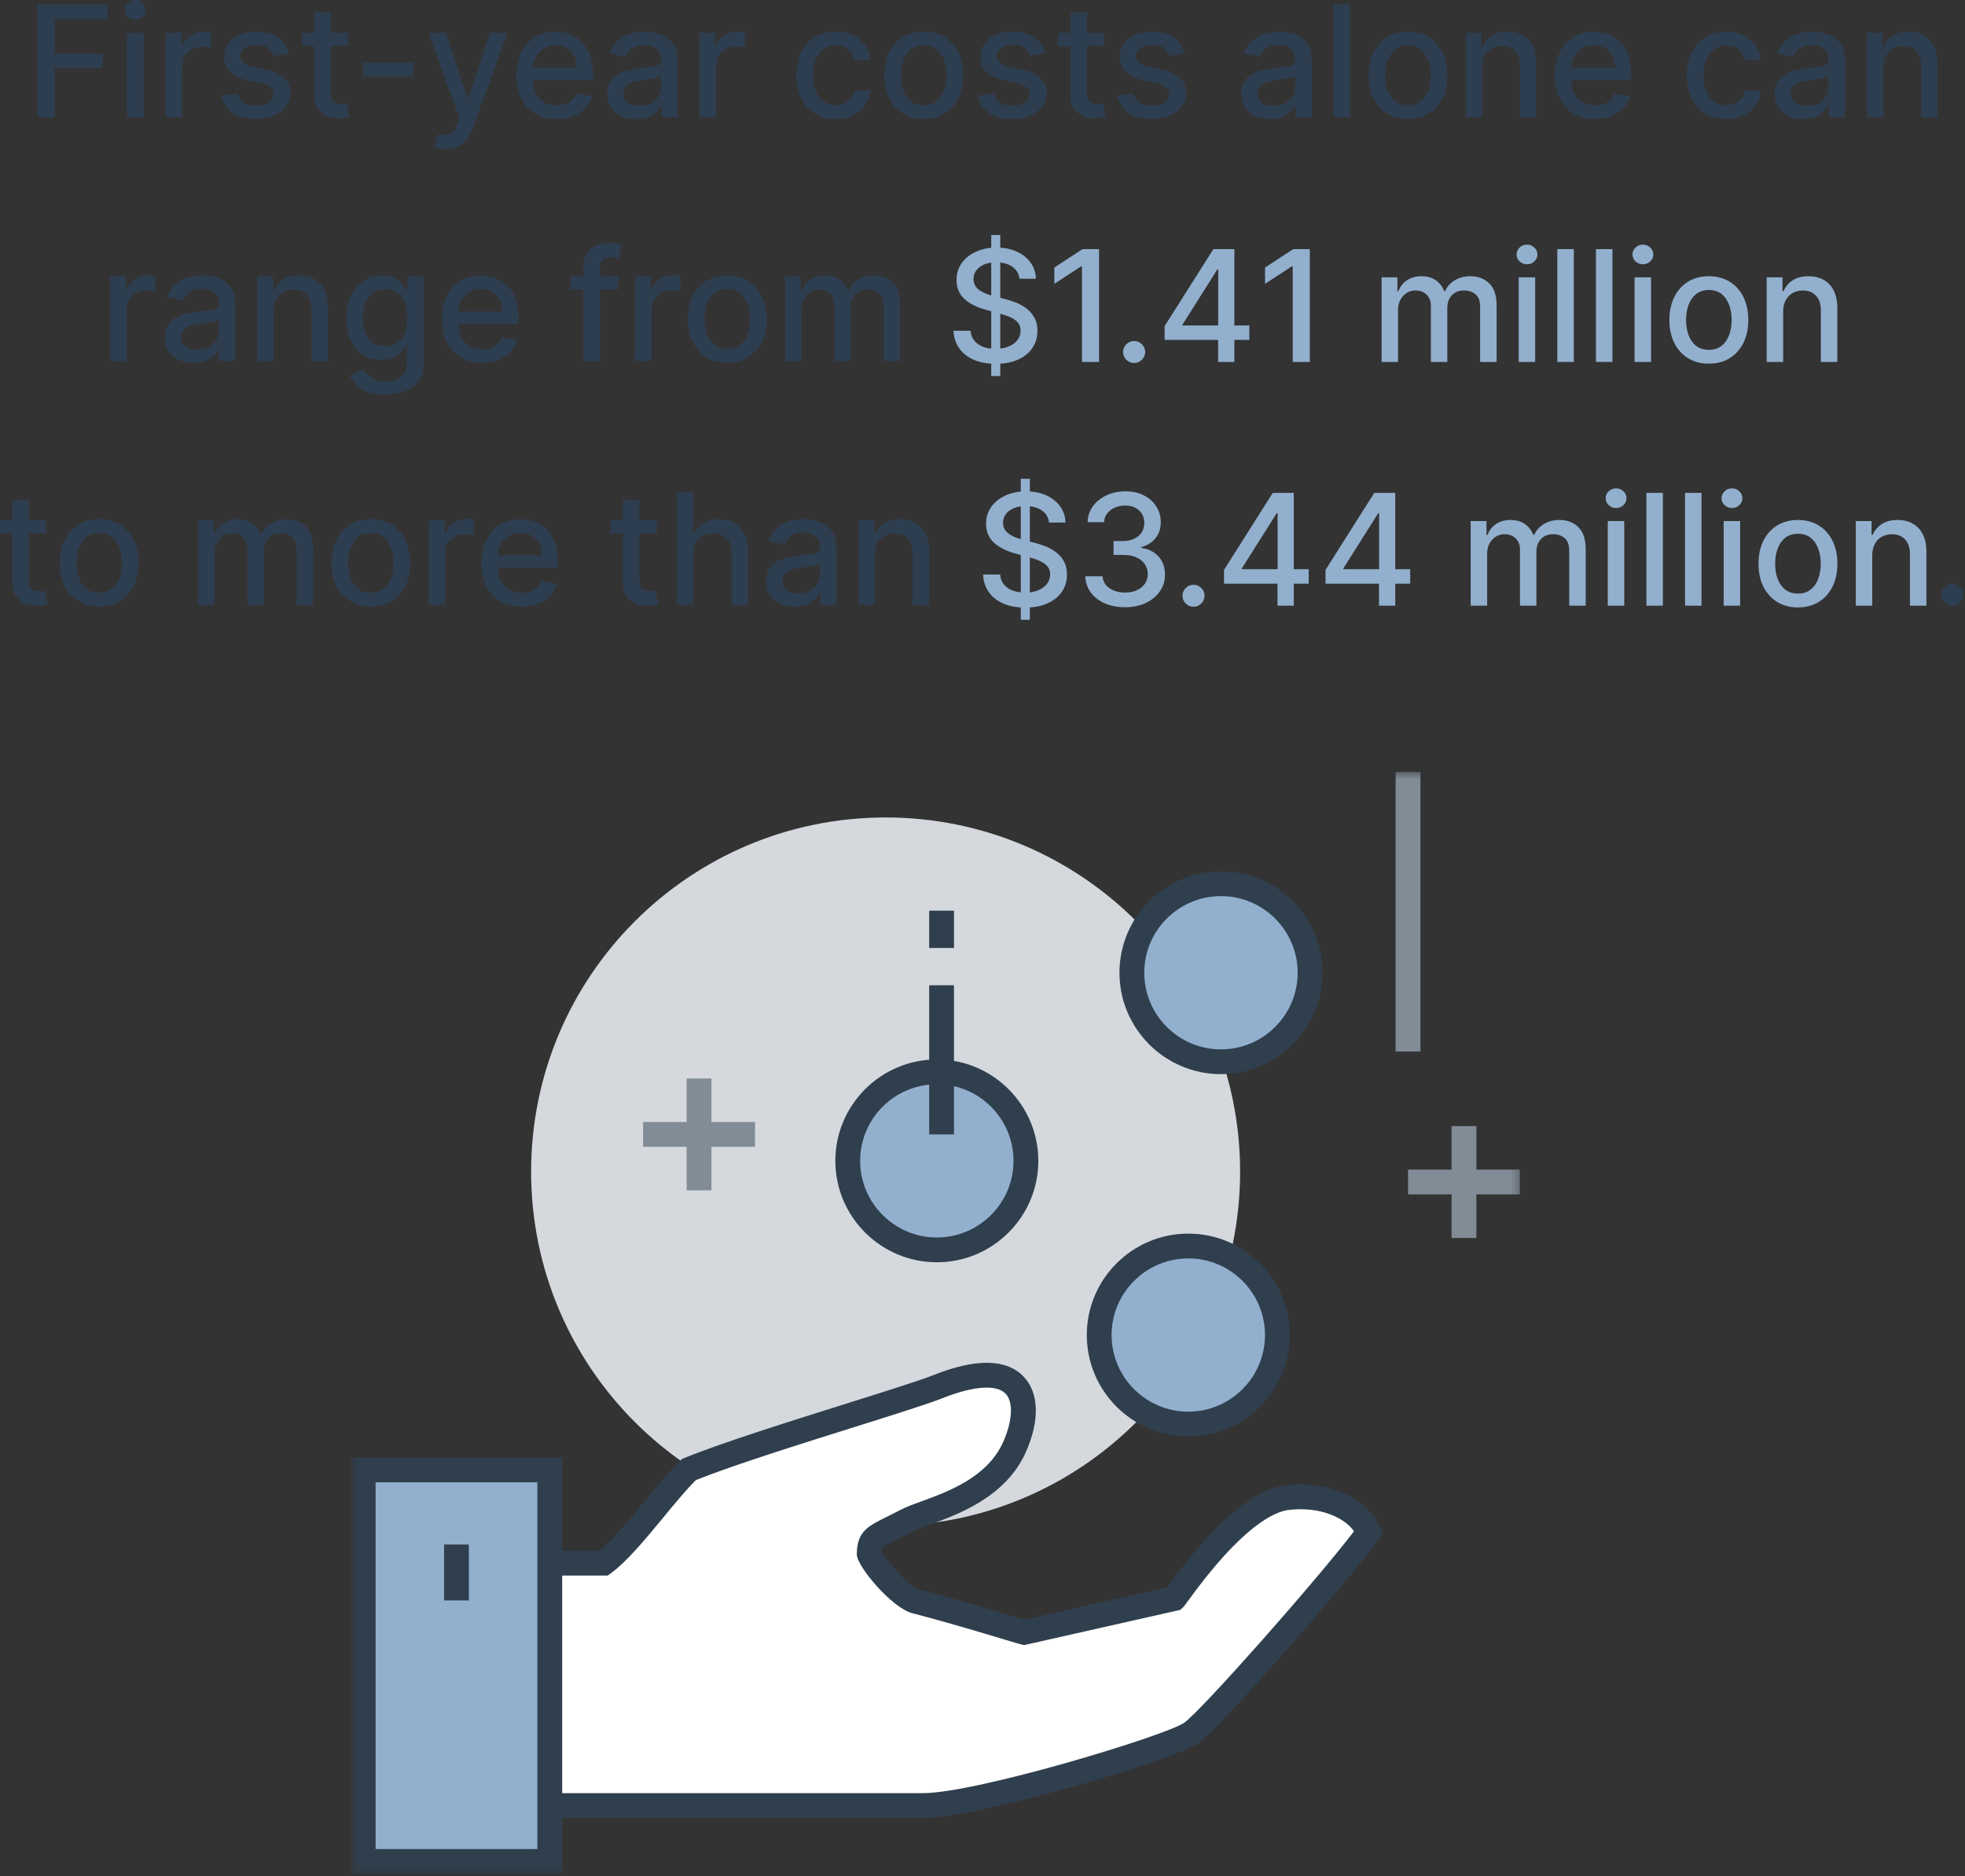
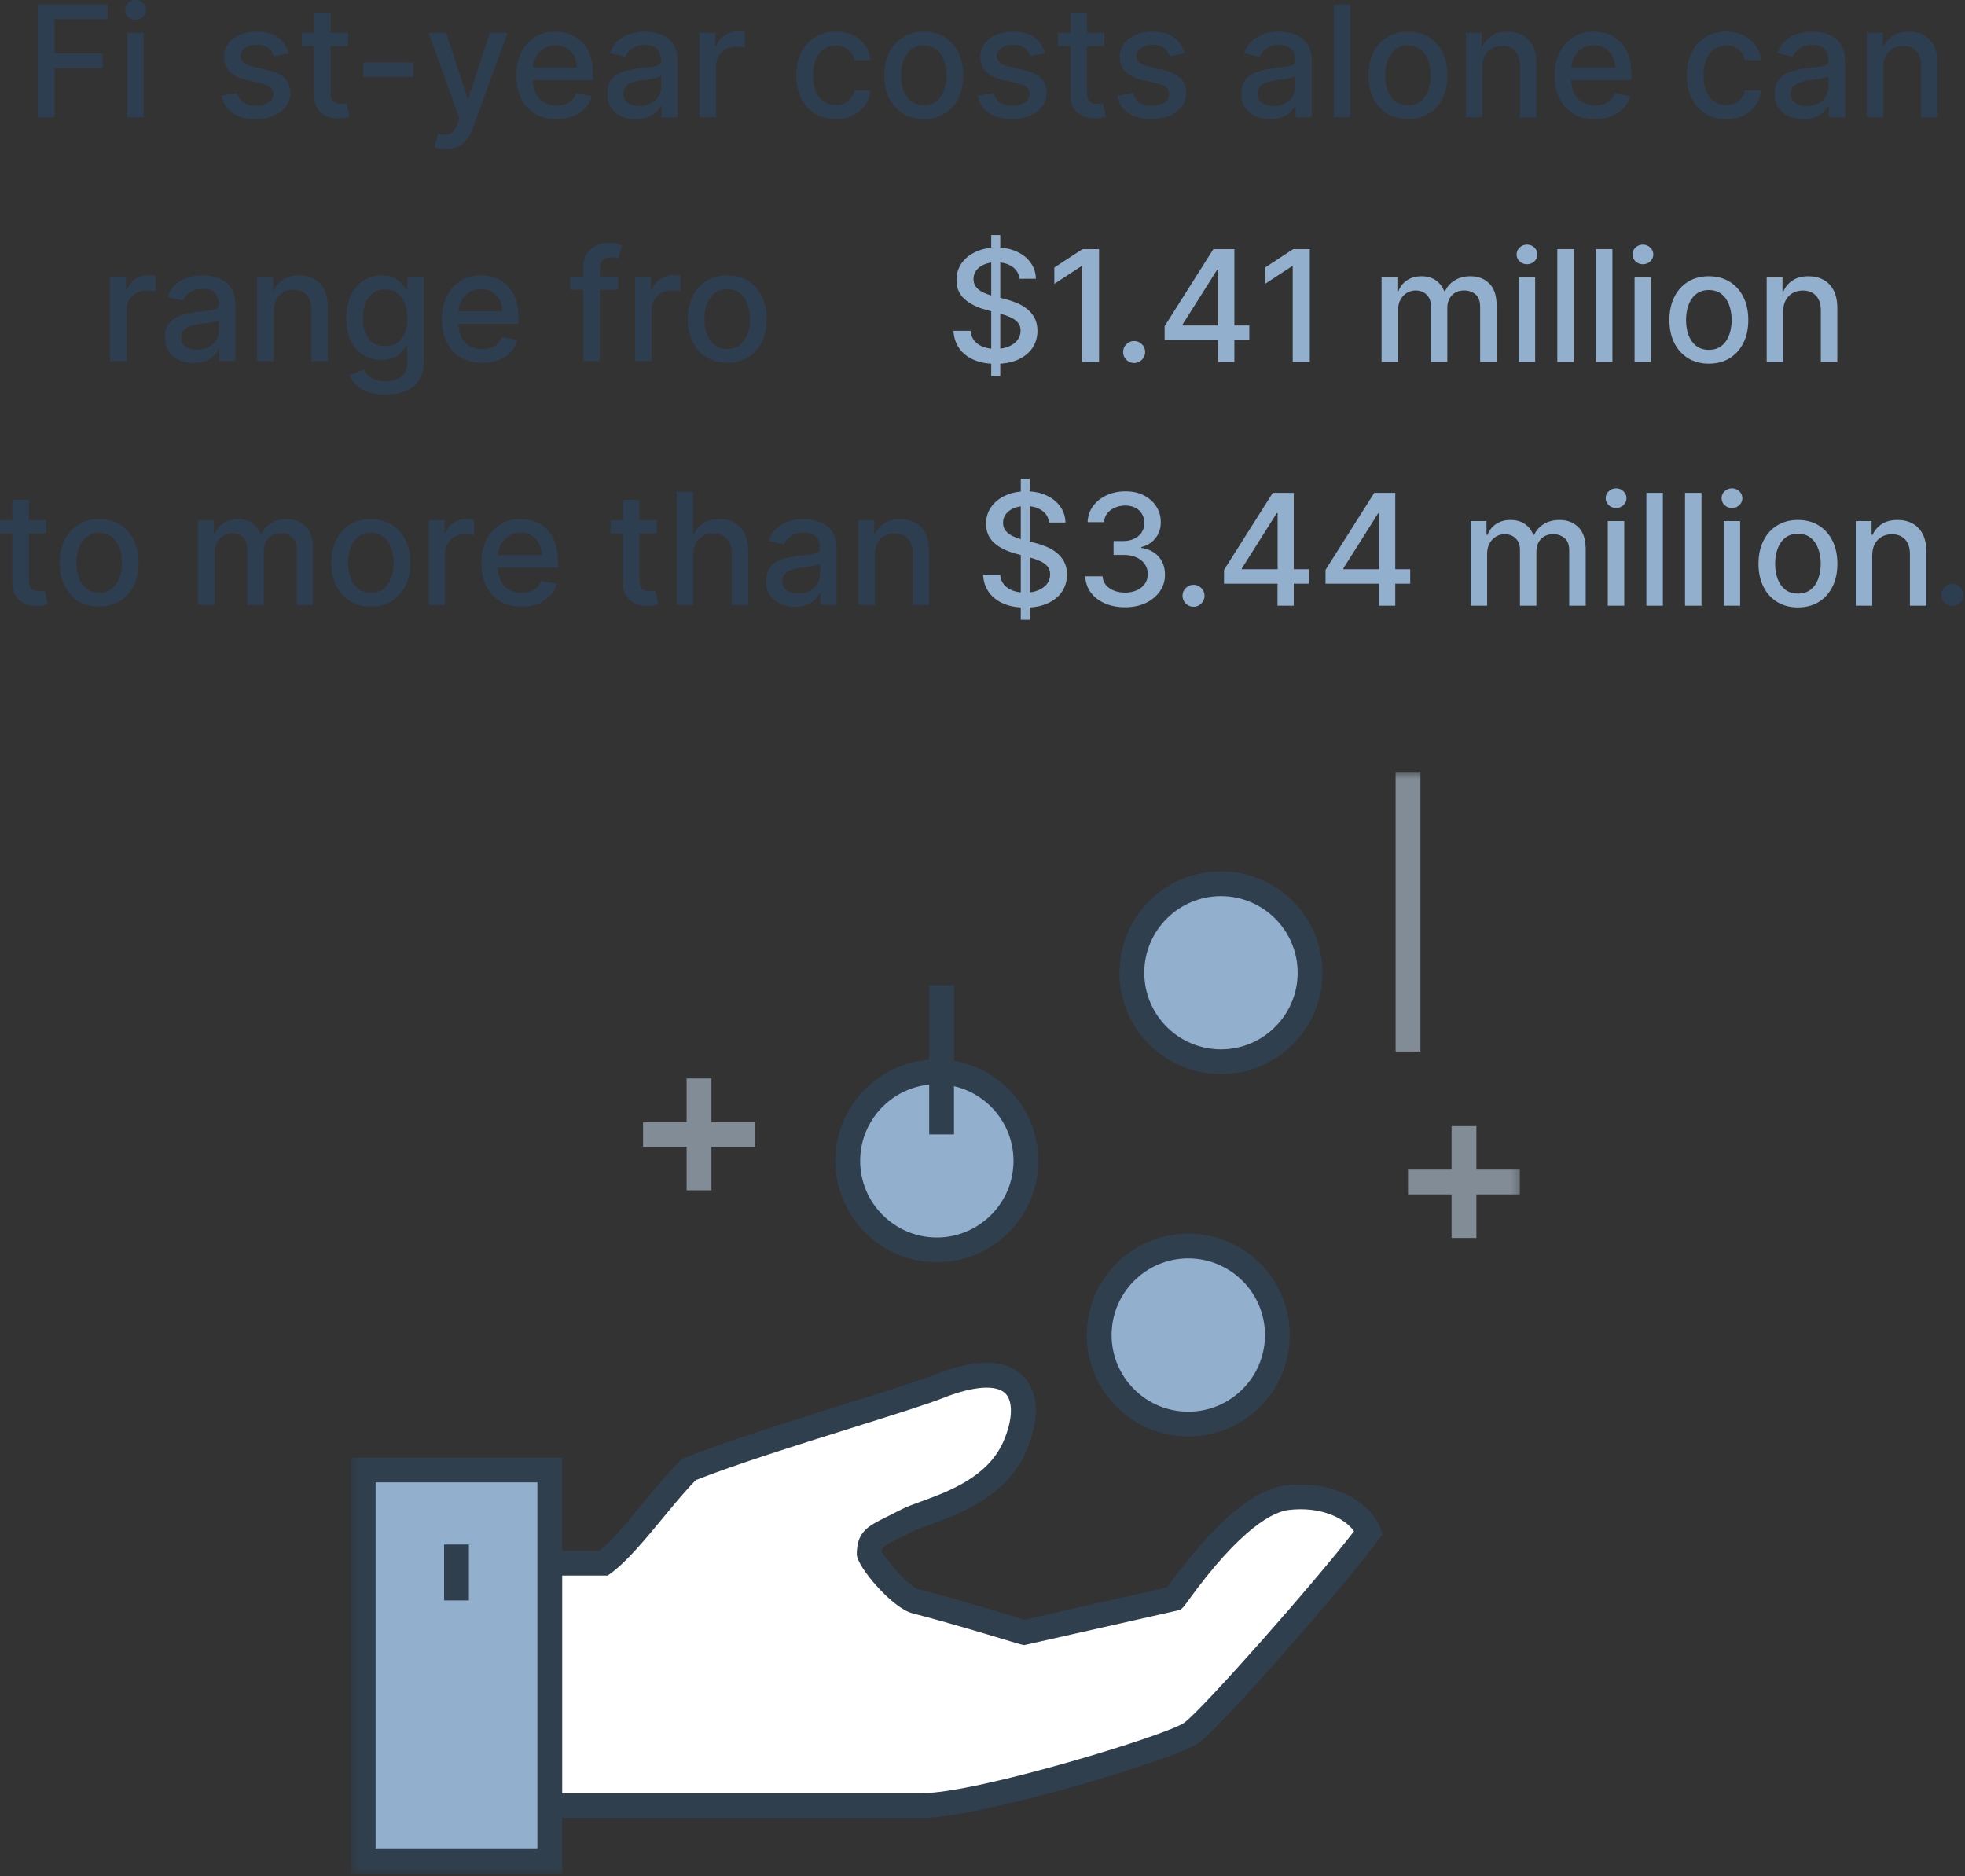
<svg xmlns="http://www.w3.org/2000/svg" width="266" height="254" viewBox="0 0 266 254" fill="none">
  <rect x="0" y="0" width="266" height="254" fill="#333333" stroke="none" />
  <g clip-path="url(#clip0_2407_2)">
    <mask id="mask0_2407_2" style="mask-type:luminance" maskUnits="userSpaceOnUse" x="47" y="104" width="159" height="150">
      <path d="M205.756 104.498H47.486V253.687H205.756V104.498Z" fill="white" />
    </mask>
    <g mask="url(#mask0_2407_2)">
-       <path fill-rule="evenodd" clip-rule="evenodd" d="M167.872 158.625C167.872 185.109 146.386 206.579 119.885 206.579C93.383 206.579 71.897 185.109 71.897 158.625C71.897 132.141 93.383 110.67 119.885 110.67C146.386 110.67 167.872 132.141 167.872 158.625Z" fill="#D5D9DD" />
      <path fill-rule="evenodd" clip-rule="evenodd" d="M92.948 161.148H96.308V146.005H92.948V161.148Z" fill="#818C97" />
      <path fill-rule="evenodd" clip-rule="evenodd" d="M87.052 155.256H102.204V151.899H87.052V155.256Z" fill="#818C97" />
      <path fill-rule="evenodd" clip-rule="evenodd" d="M196.499 167.595H199.858V152.453H196.499V167.595Z" fill="#818C97" />
      <path fill-rule="evenodd" clip-rule="evenodd" d="M190.604 161.7H205.756V158.344H190.604V161.7Z" fill="#818C97" />
      <path fill-rule="evenodd" clip-rule="evenodd" d="M71.897 244.437H124.936C132.198 244.437 158.408 236.626 161.28 234.593C164.041 232.64 181.081 213.203 185.286 207.442C184.154 204.696 180.029 202.086 174.272 202.752C167.605 203.524 159.244 216.159 158.974 216.407L138.63 220.997C137.985 220.856 130.767 218.552 123.913 216.775C121.531 216.159 117.665 210.864 117.665 210.452C117.665 207.957 118.562 208.046 122.801 205.839C125.592 204.385 134.314 202.818 137.369 195.824C140.163 189.428 138.361 183.205 126.959 187.73C122.242 189.606 102.011 195.398 93.274 198.939C89.885 202.19 85.17 209.103 81.714 211.626H71.897V244.437Z" fill="white" />
      <path fill-rule="evenodd" clip-rule="evenodd" d="M73.577 242.759H124.935C132.182 242.759 157.855 234.961 160.309 233.223C162.647 231.569 178.111 214.085 183.294 207.301C181.956 205.44 178.692 203.923 174.465 204.419C172.522 204.644 168.15 206.566 160.702 216.894C160.339 217.398 160.263 217.502 160.105 217.644L159.778 217.947L138.633 222.718L138.269 222.637C138.066 222.592 137.253 222.35 136.022 221.978C133.316 221.162 128.283 219.642 123.493 218.398C120.725 217.686 115.985 212.029 115.985 210.453C115.985 207.351 117.455 206.626 120.124 205.31C120.664 205.04 121.294 204.731 122.026 204.35C122.722 203.988 123.651 203.649 124.727 203.26C128.308 201.956 133.719 199.989 135.83 195.153C137.07 192.314 137.186 189.773 136.124 188.675C134.89 187.403 131.774 187.624 127.579 189.291C125.577 190.085 120.957 191.535 115.606 193.215C108.344 195.497 99.338 198.324 94.209 200.371C92.913 201.658 91.403 203.488 89.811 205.418C87.39 208.353 84.885 211.389 82.706 212.982L82.263 213.304H73.577V242.759ZM124.935 246.116H70.218V209.948H81.141C82.915 208.503 85.098 205.853 87.217 203.283C88.969 201.16 90.622 199.156 92.111 197.728L92.345 197.505L92.644 197.384C97.838 195.277 107.133 192.359 114.6 190.013C119.885 188.354 124.452 186.919 126.339 186.171C132.107 183.882 136.211 183.939 138.539 186.342C140.642 188.516 140.778 192.218 138.909 196.498C136.22 202.65 129.744 205.005 125.876 206.413C124.91 206.764 124.079 207.066 123.577 207.328C122.821 207.721 122.171 208.041 121.612 208.318C119.657 209.283 119.386 209.416 119.351 210.085C120.107 211.317 123.019 214.811 124.334 215.149C129.189 216.409 134.267 217.942 136.992 218.766C137.74 218.99 138.316 219.165 138.669 219.269L157.994 214.907C164.24 206.249 169.653 201.598 174.079 201.086C180.614 200.331 185.436 203.39 186.838 206.803L187.196 207.672L186.641 208.43C182.679 213.86 165.423 233.718 162.25 235.963C158.96 238.293 132.451 246.116 124.935 246.116Z" fill="#303F4E" />
      <path fill-rule="evenodd" clip-rule="evenodd" d="M138.877 157.158C138.877 150.502 133.479 145.109 126.82 145.109C120.158 145.109 114.76 150.502 114.76 157.158C114.76 163.816 120.158 169.21 126.82 169.21C133.479 169.21 138.877 163.816 138.877 157.158Z" fill="#92B0CE" />
      <path fill-rule="evenodd" clip-rule="evenodd" d="M126.82 146.788C121.096 146.788 116.439 151.44 116.439 157.158C116.439 162.878 121.096 167.532 126.82 167.532C132.542 167.532 137.197 162.878 137.197 157.158C137.197 151.44 132.542 146.788 126.82 146.788ZM126.82 170.889C119.244 170.889 113.08 164.729 113.08 157.158C113.08 149.589 119.244 143.431 126.82 143.431C134.394 143.431 140.556 149.589 140.556 157.158C140.556 164.729 134.394 170.889 126.82 170.889Z" fill="#303F4E" />
      <path fill-rule="evenodd" clip-rule="evenodd" d="M177.34 131.692C177.34 125.036 171.941 119.64 165.28 119.64C158.621 119.64 153.221 125.036 153.221 131.692C153.221 138.348 158.621 143.744 165.28 143.744C171.941 143.744 177.34 138.348 177.34 131.692Z" fill="#92B0CE" />
      <path fill-rule="evenodd" clip-rule="evenodd" d="M165.281 121.319C159.557 121.319 154.9 125.971 154.9 131.693C154.9 137.412 159.557 142.065 165.281 142.065C171.005 142.065 175.662 137.412 175.662 131.693C175.662 125.971 171.005 121.319 165.281 121.319ZM165.281 145.421C157.705 145.421 151.541 139.262 151.541 131.693C151.541 124.122 157.705 117.962 165.281 117.962C172.857 117.962 179.021 124.122 179.021 131.693C179.021 139.262 172.857 145.421 165.281 145.421Z" fill="#303F4E" />
      <path fill-rule="evenodd" clip-rule="evenodd" d="M172.918 180.739C172.918 174.083 167.518 168.687 160.857 168.687C154.198 168.687 148.799 174.083 148.799 180.739C148.799 187.395 154.198 192.791 160.857 192.791C167.518 192.791 172.918 187.395 172.918 180.739Z" fill="#92B0CE" />
      <path fill-rule="evenodd" clip-rule="evenodd" d="M160.857 170.366C155.134 170.366 150.476 175.018 150.476 180.739C150.476 186.459 155.134 191.113 160.857 191.113C166.581 191.113 171.238 186.459 171.238 180.739C171.238 175.018 166.581 170.366 160.857 170.366ZM160.857 194.47C153.281 194.47 147.118 188.31 147.118 180.739C147.118 173.168 153.281 167.009 160.857 167.009C168.434 167.009 174.597 173.168 174.597 180.739C174.597 188.31 168.434 194.47 160.857 194.47Z" fill="#303F4E" />
      <path fill-rule="evenodd" clip-rule="evenodd" d="M49.166 252.009H74.422V199.008H49.166V252.009Z" fill="#92B0CE" />
-       <path fill-rule="evenodd" clip-rule="evenodd" d="M125.782 128.337H129.141V123.289H125.782V128.337ZM125.782 153.577H129.141V133.387H125.782V153.577ZM60.114 216.674H63.473V209.101H60.114V216.674ZM50.845 250.331H72.743V200.685H50.845V250.331ZM47.486 253.688H76.102V197.328H47.486V253.688Z" fill="#303F4E" />
+       <path fill-rule="evenodd" clip-rule="evenodd" d="M125.782 128.337V123.289H125.782V128.337ZM125.782 153.577H129.141V133.387H125.782V153.577ZM60.114 216.674H63.473V209.101H60.114V216.674ZM50.845 250.331H72.743V200.685H50.845V250.331ZM47.486 253.688H76.102V197.328H47.486V253.688Z" fill="#303F4E" />
      <path fill-rule="evenodd" clip-rule="evenodd" d="M188.923 142.356H192.282V104.498H188.923V142.356Z" fill="#818C97" />
    </g>
    <path d="M254.956 9.083V15.884H252.726V4.43H254.866V6.294H255.008C255.272 5.688 255.684 5.2 256.246 4.832C256.813 4.465 257.526 4.281 258.386 4.281C259.167 4.281 259.851 4.445 260.437 4.773C261.024 5.096 261.479 5.578 261.802 6.22C262.125 6.861 262.287 7.654 262.287 8.598V15.884H260.057V8.867C260.057 8.037 259.841 7.388 259.408 6.921C258.976 6.448 258.381 6.212 257.626 6.212C257.109 6.212 256.649 6.324 256.246 6.548C255.848 6.771 255.533 7.1 255.299 7.532C255.07 7.96 254.956 8.477 254.956 9.083Z" fill="#2E3E51" />
    <path d="M244.104 16.138C243.378 16.138 242.722 16.004 242.135 15.735C241.548 15.462 241.083 15.066 240.74 14.55C240.402 14.032 240.233 13.399 240.233 12.648C240.233 12.002 240.358 11.47 240.606 11.052C240.855 10.634 241.19 10.304 241.613 10.06C242.035 9.817 242.508 9.633 243.03 9.508C243.552 9.384 244.084 9.29 244.626 9.225C245.312 9.145 245.869 9.081 246.296 9.031C246.724 8.976 247.034 8.889 247.228 8.77C247.422 8.651 247.519 8.457 247.519 8.188V8.136C247.519 7.485 247.335 6.98 246.967 6.622C246.604 6.264 246.062 6.085 245.342 6.085C244.591 6.085 243.999 6.252 243.567 6.585C243.139 6.913 242.843 7.279 242.679 7.681L240.584 7.204C240.832 6.508 241.195 5.946 241.673 5.519C242.155 5.086 242.709 4.773 243.335 4.579C243.962 4.38 244.621 4.281 245.312 4.281C245.769 4.281 246.254 4.335 246.766 4.445C247.283 4.549 247.765 4.743 248.213 5.026C248.665 5.31 249.035 5.715 249.324 6.242C249.612 6.764 249.756 7.443 249.756 8.278V15.884H247.579V14.318H247.489C247.345 14.607 247.129 14.89 246.84 15.168C246.552 15.447 246.182 15.678 245.729 15.862C245.277 16.046 244.735 16.138 244.104 16.138ZM244.588 14.348C245.205 14.348 245.732 14.226 246.169 13.983C246.612 13.739 246.947 13.421 247.176 13.028C247.41 12.63 247.527 12.205 247.527 11.753V10.276C247.447 10.356 247.293 10.431 247.064 10.5C246.84 10.565 246.584 10.622 246.296 10.672C246.008 10.716 245.727 10.759 245.453 10.798C245.18 10.833 244.951 10.863 244.767 10.888C244.335 10.943 243.94 11.034 243.582 11.164C243.229 11.293 242.945 11.479 242.731 11.723C242.523 11.962 242.418 12.28 242.418 12.678C242.418 13.229 242.622 13.647 243.03 13.931C243.437 14.209 243.957 14.348 244.588 14.348Z" fill="#2E3E51" />
    <path d="M233.68 16.116C232.571 16.116 231.617 15.864 230.816 15.362C230.021 14.855 229.409 14.157 228.982 13.267C228.554 12.377 228.341 11.358 228.341 10.209C228.341 9.046 228.559 8.019 228.997 7.129C229.434 6.234 230.051 5.536 230.846 5.034C231.642 4.532 232.579 4.281 233.658 4.281C234.528 4.281 235.303 4.442 235.984 4.765C236.665 5.084 237.215 5.531 237.632 6.108C238.055 6.684 238.306 7.358 238.386 8.129H236.216C236.096 7.592 235.823 7.129 235.395 6.742C234.973 6.354 234.406 6.16 233.695 6.16C233.074 6.16 232.529 6.324 232.062 6.652C231.599 6.975 231.239 7.438 230.98 8.039C230.722 8.636 230.593 9.342 230.593 10.157C230.593 10.992 230.719 11.713 230.973 12.32C231.227 12.926 231.585 13.396 232.047 13.729C232.514 14.062 233.064 14.229 233.695 14.229C234.118 14.229 234.5 14.152 234.843 13.998C235.191 13.838 235.482 13.612 235.716 13.319C235.955 13.026 236.121 12.673 236.216 12.26H238.386C238.306 13.001 238.065 13.662 237.662 14.244C237.26 14.825 236.72 15.283 236.044 15.616C235.373 15.949 234.585 16.116 233.68 16.116Z" fill="#2E3E51" />
    <path d="M215.909 16.116C214.781 16.116 213.809 15.874 212.993 15.392C212.183 14.905 211.556 14.221 211.114 13.341C210.676 12.456 210.458 11.42 210.458 10.232C210.458 9.058 210.676 8.024 211.114 7.129C211.556 6.234 212.173 5.536 212.963 5.034C213.759 4.532 214.689 4.281 215.752 4.281C216.399 4.281 217.025 4.388 217.632 4.601C218.238 4.815 218.783 5.151 219.265 5.608C219.747 6.065 220.127 6.66 220.406 7.39C220.684 8.116 220.824 8.999 220.824 10.038V10.828H211.718V9.158H218.639C218.639 8.571 218.519 8.052 218.281 7.599C218.042 7.142 217.706 6.781 217.274 6.518C216.846 6.254 216.344 6.123 215.767 6.123C215.141 6.123 214.594 6.277 214.127 6.585C213.664 6.888 213.306 7.286 213.053 7.778C212.804 8.265 212.68 8.795 212.68 9.367V10.672C212.68 11.437 212.814 12.088 213.083 12.626C213.356 13.162 213.737 13.572 214.224 13.856C214.711 14.134 215.28 14.274 215.931 14.274C216.354 14.274 216.739 14.214 217.087 14.095C217.435 13.97 217.736 13.786 217.99 13.543C218.243 13.299 218.437 12.998 218.571 12.64L220.682 13.021C220.513 13.642 220.21 14.187 219.772 14.654C219.339 15.116 218.795 15.477 218.139 15.735C217.488 15.989 216.744 16.116 215.909 16.116Z" fill="#2E3E51" />
    <path d="M200.651 9.083V15.884H198.422V4.43H200.562V6.294H200.703C200.967 5.688 201.38 5.2 201.941 4.832C202.508 4.465 203.222 4.281 204.082 4.281C204.862 4.281 205.546 4.445 206.132 4.773C206.719 5.096 207.174 5.578 207.497 6.22C207.82 6.861 207.982 7.654 207.982 8.598V15.884H205.752V8.867C205.752 8.037 205.536 7.388 205.103 6.921C204.671 6.448 204.077 6.212 203.321 6.212C202.804 6.212 202.344 6.324 201.941 6.548C201.544 6.771 201.228 7.1 200.994 7.532C200.766 7.96 200.651 8.477 200.651 9.083Z" fill="#2E3E51" />
    <path d="M190.593 16.116C189.519 16.116 188.582 15.869 187.782 15.377C186.981 14.885 186.36 14.197 185.917 13.312C185.475 12.427 185.254 11.393 185.254 10.209C185.254 9.021 185.475 7.982 185.917 7.092C186.36 6.202 186.981 5.511 187.782 5.019C188.582 4.527 189.519 4.281 190.593 4.281C191.667 4.281 192.604 4.527 193.405 5.019C194.205 5.511 194.826 6.202 195.269 7.092C195.711 7.982 195.933 9.021 195.933 10.209C195.933 11.393 195.711 12.427 195.269 13.312C194.826 14.197 194.205 14.885 193.405 15.377C192.604 15.869 191.667 16.116 190.593 16.116ZM190.601 14.244C191.297 14.244 191.873 14.06 192.331 13.692C192.788 13.324 193.126 12.834 193.345 12.223C193.569 11.611 193.68 10.938 193.68 10.202C193.68 9.471 193.569 8.8 193.345 8.188C193.126 7.572 192.788 7.077 192.331 6.704C191.873 6.331 191.297 6.145 190.601 6.145C189.9 6.145 189.318 6.331 188.856 6.704C188.398 7.077 188.058 7.572 187.834 8.188C187.615 8.8 187.506 9.471 187.506 10.202C187.506 10.938 187.615 11.611 187.834 12.223C188.058 12.834 188.398 13.324 188.856 13.692C189.318 14.06 189.9 14.244 190.601 14.244Z" fill="#2E3E51" />
    <path d="M182.768 0.612V15.884H180.539V0.612H182.768Z" fill="#2E3E51" />
    <path d="M171.916 16.138C171.19 16.138 170.534 16.004 169.947 15.735C169.361 15.462 168.896 15.066 168.553 14.55C168.215 14.032 168.046 13.399 168.046 12.648C168.046 12.002 168.17 11.47 168.419 11.052C168.667 10.634 169.003 10.304 169.425 10.06C169.848 9.817 170.32 9.633 170.842 9.508C171.364 9.384 171.896 9.29 172.438 9.225C173.124 9.145 173.681 9.081 174.109 9.031C174.536 8.976 174.847 8.889 175.041 8.77C175.235 8.651 175.332 8.457 175.332 8.188V8.136C175.332 7.485 175.148 6.98 174.78 6.622C174.417 6.264 173.875 6.085 173.154 6.085C172.403 6.085 171.812 6.252 171.379 6.585C170.952 6.913 170.656 7.279 170.492 7.681L168.396 7.204C168.645 6.508 169.008 5.946 169.485 5.519C169.967 5.086 170.522 4.773 171.148 4.579C171.774 4.38 172.433 4.281 173.124 4.281C173.582 4.281 174.066 4.335 174.578 4.445C175.095 4.549 175.578 4.743 176.025 5.026C176.478 5.31 176.848 5.715 177.136 6.242C177.425 6.764 177.569 7.443 177.569 8.278V15.884H175.391V14.318H175.302C175.158 14.607 174.941 14.89 174.653 15.168C174.365 15.447 173.994 15.678 173.542 15.862C173.089 16.046 172.547 16.138 171.916 16.138ZM172.401 14.348C173.017 14.348 173.544 14.226 173.982 13.983C174.424 13.739 174.76 13.421 174.989 13.028C175.222 12.63 175.339 12.205 175.339 11.753V10.276C175.26 10.356 175.105 10.431 174.877 10.5C174.653 10.565 174.397 10.622 174.109 10.672C173.82 10.716 173.539 10.759 173.266 10.798C172.992 10.833 172.764 10.863 172.58 10.888C172.147 10.943 171.752 11.034 171.394 11.164C171.041 11.293 170.758 11.479 170.544 11.723C170.335 11.962 170.231 12.28 170.231 12.678C170.231 13.229 170.435 13.647 170.842 13.931C171.25 14.209 171.769 14.348 172.401 14.348Z" fill="#2E3E51" />
    <path d="M160.35 7.226L158.329 7.584C158.244 7.326 158.11 7.08 157.926 6.846C157.747 6.612 157.503 6.421 157.195 6.272C156.887 6.123 156.502 6.048 156.039 6.048C155.408 6.048 154.881 6.19 154.458 6.473C154.036 6.752 153.824 7.112 153.824 7.554C153.824 7.937 153.966 8.245 154.25 8.479C154.533 8.713 154.99 8.904 155.622 9.053L157.441 9.471C158.495 9.715 159.281 10.09 159.798 10.597C160.315 11.104 160.573 11.763 160.573 12.573C160.573 13.259 160.375 13.871 159.977 14.408C159.584 14.94 159.035 15.357 158.329 15.661C157.628 15.964 156.815 16.116 155.89 16.116C154.608 16.116 153.561 15.842 152.751 15.295C151.94 14.743 151.443 13.96 151.259 12.946L153.414 12.618C153.549 13.18 153.824 13.605 154.242 13.893C154.66 14.177 155.204 14.318 155.875 14.318C156.606 14.318 157.19 14.167 157.628 13.863C158.065 13.555 158.284 13.18 158.284 12.737C158.284 12.379 158.15 12.079 157.881 11.835C157.618 11.591 157.213 11.407 156.666 11.283L154.727 10.858C153.658 10.614 152.867 10.227 152.355 9.695C151.848 9.163 151.595 8.489 151.595 7.674C151.595 6.998 151.784 6.406 152.161 5.899C152.539 5.392 153.061 4.997 153.728 4.713C154.394 4.425 155.157 4.281 156.017 4.281C157.255 4.281 158.229 4.549 158.94 5.086C159.651 5.618 160.121 6.331 160.35 7.226Z" fill="#2E3E51" />
    <path d="M149.484 4.43V6.22H143.228V4.43H149.484ZM144.905 1.685H147.135V12.521C147.135 12.954 147.2 13.279 147.329 13.498C147.458 13.712 147.625 13.858 147.829 13.938C148.038 14.012 148.264 14.05 148.507 14.05C148.686 14.05 148.843 14.037 148.977 14.012C149.111 13.988 149.216 13.968 149.29 13.953L149.693 15.795C149.564 15.845 149.38 15.894 149.141 15.944C148.903 15.999 148.604 16.029 148.246 16.033C147.66 16.043 147.113 15.939 146.606 15.72C146.099 15.502 145.688 15.163 145.375 14.706C145.062 14.249 144.905 13.674 144.905 12.983V1.685Z" fill="#2E3E51" />
    <path d="M141.462 7.226L139.441 7.584C139.357 7.326 139.222 7.08 139.038 6.846C138.859 6.612 138.616 6.421 138.308 6.272C137.999 6.123 137.614 6.048 137.152 6.048C136.52 6.048 135.993 6.19 135.571 6.473C135.148 6.752 134.937 7.112 134.937 7.554C134.937 7.937 135.078 8.245 135.362 8.479C135.645 8.713 136.103 8.904 136.734 9.053L138.554 9.471C139.608 9.715 140.393 10.09 140.91 10.597C141.427 11.104 141.686 11.763 141.686 12.573C141.686 13.259 141.487 13.871 141.089 14.408C140.696 14.94 140.147 15.357 139.441 15.661C138.74 15.964 137.927 16.116 137.002 16.116C135.72 16.116 134.673 15.842 133.863 15.295C133.053 14.743 132.555 13.96 132.371 12.946L134.527 12.618C134.661 13.18 134.937 13.605 135.354 13.893C135.772 14.177 136.316 14.318 136.988 14.318C137.718 14.318 138.303 14.167 138.74 13.863C139.178 13.555 139.396 13.18 139.396 12.737C139.396 12.379 139.262 12.079 138.994 11.835C138.73 11.591 138.325 11.407 137.778 11.283L135.839 10.858C134.77 10.614 133.98 10.227 133.468 9.695C132.961 9.163 132.707 8.489 132.707 7.674C132.707 6.998 132.896 6.406 133.274 5.899C133.652 5.392 134.174 4.997 134.84 4.713C135.506 4.425 136.269 4.281 137.129 4.281C138.367 4.281 139.342 4.549 140.053 5.086C140.764 5.618 141.233 6.331 141.462 7.226Z" fill="#2E3E51" />
    <path d="M125.05 16.116C123.976 16.116 123.039 15.869 122.239 15.377C121.438 14.885 120.817 14.197 120.374 13.312C119.932 12.427 119.711 11.393 119.711 10.209C119.711 9.021 119.932 7.982 120.374 7.092C120.817 6.202 121.438 5.511 122.239 5.019C123.039 4.527 123.976 4.281 125.05 4.281C126.124 4.281 127.061 4.527 127.862 5.019C128.662 5.511 129.283 6.202 129.726 7.092C130.168 7.982 130.39 9.021 130.39 10.209C130.39 11.393 130.168 12.427 129.726 13.312C129.283 14.197 128.662 14.885 127.862 15.377C127.061 15.869 126.124 16.116 125.05 16.116ZM125.058 14.244C125.754 14.244 126.33 14.06 126.788 13.692C127.245 13.324 127.583 12.834 127.802 12.223C128.026 11.611 128.138 10.938 128.138 10.202C128.138 9.471 128.026 8.8 127.802 8.188C127.583 7.572 127.245 7.077 126.788 6.704C126.33 6.331 125.754 6.145 125.058 6.145C124.357 6.145 123.775 6.331 123.313 6.704C122.855 7.077 122.515 7.572 122.291 8.188C122.072 8.8 121.963 9.471 121.963 10.202C121.963 10.938 122.072 11.611 122.291 12.223C122.515 12.834 122.855 13.324 123.313 13.692C123.775 14.06 124.357 14.244 125.058 14.244Z" fill="#2E3E51" />
    <path d="M113.135 16.116C112.026 16.116 111.072 15.864 110.271 15.362C109.476 14.855 108.865 14.157 108.437 13.267C108.009 12.377 107.796 11.358 107.796 10.209C107.796 9.046 108.014 8.019 108.452 7.129C108.889 6.234 109.506 5.536 110.301 5.034C111.097 4.532 112.034 4.281 113.113 4.281C113.983 4.281 114.758 4.442 115.439 4.765C116.121 5.084 116.67 5.531 117.088 6.108C117.51 6.684 117.761 7.358 117.841 8.129H115.671C115.551 7.592 115.278 7.129 114.85 6.742C114.428 6.354 113.861 6.16 113.15 6.16C112.529 6.16 111.984 6.324 111.517 6.652C111.055 6.975 110.694 7.438 110.436 8.039C110.177 8.636 110.048 9.342 110.048 10.157C110.048 10.992 110.175 11.713 110.428 12.32C110.682 12.926 111.04 13.396 111.502 13.729C111.969 14.062 112.519 14.229 113.15 14.229C113.573 14.229 113.955 14.152 114.298 13.998C114.646 13.838 114.937 13.612 115.171 13.319C115.41 13.026 115.576 12.673 115.671 12.26H117.841C117.761 13.001 117.52 13.662 117.117 14.244C116.715 14.825 116.175 15.283 115.499 15.616C114.828 15.949 114.04 16.116 113.135 16.116Z" fill="#2E3E51" />
    <path d="M94.693 15.884V4.43H96.848V6.249H96.968C97.176 5.633 97.544 5.148 98.071 4.795C98.603 4.437 99.205 4.258 99.876 4.258C100.015 4.258 100.179 4.263 100.368 4.273C100.562 4.283 100.714 4.295 100.823 4.31V6.443C100.733 6.418 100.574 6.391 100.346 6.361C100.117 6.326 99.888 6.309 99.66 6.309C99.133 6.309 98.663 6.421 98.25 6.645C97.843 6.863 97.519 7.169 97.281 7.562C97.042 7.95 96.923 8.392 96.923 8.889V15.884H94.693Z" fill="#2E3E51" />
    <path d="M86.07 16.138C85.345 16.138 84.688 16.004 84.102 15.735C83.515 15.462 83.05 15.066 82.707 14.55C82.369 14.032 82.2 13.399 82.2 12.648C82.2 12.002 82.324 11.47 82.573 11.052C82.822 10.634 83.157 10.304 83.58 10.06C84.002 9.817 84.475 9.633 84.996 9.508C85.519 9.384 86.05 9.29 86.592 9.225C87.278 9.145 87.835 9.081 88.263 9.031C88.69 8.976 89.001 8.889 89.195 8.77C89.389 8.651 89.486 8.457 89.486 8.188V8.136C89.486 7.485 89.302 6.98 88.934 6.622C88.571 6.264 88.029 6.085 87.308 6.085C86.558 6.085 85.966 6.252 85.534 6.585C85.106 6.913 84.81 7.279 84.646 7.681L82.55 7.204C82.799 6.508 83.162 5.946 83.639 5.519C84.121 5.086 84.676 4.773 85.302 4.579C85.929 4.38 86.588 4.281 87.278 4.281C87.736 4.281 88.221 4.335 88.733 4.445C89.25 4.549 89.732 4.743 90.179 5.026C90.632 5.31 91.002 5.715 91.291 6.242C91.579 6.764 91.723 7.443 91.723 8.278V15.884H89.546V14.318H89.456C89.312 14.607 89.096 14.89 88.807 15.168C88.519 15.447 88.148 15.678 87.696 15.862C87.244 16.046 86.702 16.138 86.07 16.138ZM86.555 14.348C87.172 14.348 87.699 14.226 88.136 13.983C88.579 13.739 88.914 13.421 89.143 13.028C89.376 12.63 89.493 12.205 89.493 11.753V10.276C89.414 10.356 89.26 10.431 89.031 10.5C88.807 10.565 88.551 10.622 88.263 10.672C87.975 10.716 87.694 10.759 87.42 10.798C87.147 10.833 86.918 10.863 86.734 10.888C86.302 10.943 85.906 11.034 85.548 11.164C85.195 11.293 84.912 11.479 84.698 11.723C84.489 11.962 84.385 12.28 84.385 12.678C84.385 13.229 84.589 13.647 84.996 13.931C85.404 14.209 85.924 14.348 86.555 14.348Z" fill="#2E3E51" />
    <path d="M75.349 16.116C74.22 16.116 73.248 15.874 72.433 15.392C71.622 14.905 70.996 14.221 70.553 13.341C70.116 12.456 69.897 11.42 69.897 10.232C69.897 9.058 70.116 8.024 70.553 7.129C70.996 6.234 71.612 5.536 72.403 5.034C73.198 4.532 74.128 4.281 75.192 4.281C75.838 4.281 76.465 4.388 77.071 4.601C77.678 4.815 78.222 5.151 78.704 5.608C79.187 6.065 79.567 6.66 79.845 7.39C80.124 8.116 80.263 8.999 80.263 10.038V10.828H71.157V9.158H78.078C78.078 8.571 77.959 8.052 77.72 7.599C77.481 7.142 77.146 6.781 76.713 6.518C76.286 6.254 75.784 6.123 75.207 6.123C74.58 6.123 74.034 6.277 73.566 6.585C73.104 6.888 72.746 7.286 72.492 7.778C72.244 8.265 72.12 8.795 72.12 9.367V10.672C72.12 11.437 72.254 12.088 72.522 12.626C72.796 13.162 73.176 13.572 73.663 13.856C74.15 14.134 74.72 14.274 75.371 14.274C75.793 14.274 76.179 14.214 76.527 14.095C76.875 13.97 77.176 13.786 77.429 13.543C77.683 13.299 77.877 12.998 78.011 12.64L80.121 13.021C79.952 13.642 79.649 14.187 79.212 14.654C78.779 15.116 78.235 15.477 77.578 15.735C76.927 15.989 76.184 16.116 75.349 16.116Z" fill="#2E3E51" />
    <path d="M60.316 20.18C59.983 20.18 59.68 20.152 59.407 20.098C59.133 20.048 58.929 19.993 58.795 19.934L59.332 18.107C59.74 18.216 60.102 18.263 60.421 18.248C60.739 18.233 61.02 18.114 61.263 17.89C61.512 17.666 61.731 17.301 61.92 16.794L62.196 16.033L58.005 4.43H60.391L63.292 13.319H63.411L66.312 4.43H68.706L63.985 17.413C63.767 18.01 63.488 18.514 63.15 18.927C62.812 19.345 62.409 19.658 61.942 19.866C61.475 20.075 60.933 20.18 60.316 20.18Z" fill="#2E3E51" />
    <path d="M55.935 8.464V10.396H49.164V8.464H55.935Z" fill="#2E3E51" />
    <path d="M47.109 4.43V6.22H40.852V4.43H47.109ZM42.53 1.685H44.76V12.521C44.76 12.954 44.825 13.279 44.954 13.498C45.083 13.712 45.25 13.858 45.454 13.938C45.663 14.012 45.889 14.05 46.132 14.05C46.311 14.05 46.468 14.037 46.602 14.012C46.736 13.988 46.841 13.968 46.915 13.953L47.318 15.795C47.189 15.845 47.005 15.894 46.766 15.944C46.528 15.999 46.229 16.029 45.871 16.033C45.285 16.043 44.738 15.939 44.231 15.72C43.724 15.502 43.313 15.163 43 14.706C42.687 14.249 42.53 13.674 42.53 12.983V1.685Z" fill="#2E3E51" />
    <path d="M39.087 7.226L37.066 7.584C36.981 7.326 36.847 7.08 36.663 6.846C36.484 6.612 36.241 6.421 35.932 6.272C35.624 6.123 35.239 6.048 34.777 6.048C34.145 6.048 33.618 6.19 33.196 6.473C32.773 6.752 32.562 7.112 32.562 7.554C32.562 7.937 32.703 8.245 32.987 8.479C33.27 8.713 33.728 8.904 34.359 9.053L36.179 9.471C37.233 9.715 38.018 10.09 38.535 10.597C39.052 11.104 39.311 11.763 39.311 12.573C39.311 13.259 39.112 13.871 38.714 14.408C38.321 14.94 37.772 15.357 37.066 15.661C36.365 15.964 35.552 16.116 34.627 16.116C33.345 16.116 32.298 15.842 31.488 15.295C30.678 14.743 30.18 13.96 29.997 12.946L32.152 12.618C32.286 13.18 32.562 13.605 32.979 13.893C33.397 14.177 33.941 14.318 34.613 14.318C35.343 14.318 35.928 14.167 36.365 13.863C36.803 13.555 37.021 13.18 37.021 12.737C37.021 12.379 36.887 12.079 36.619 11.835C36.355 11.591 35.95 11.407 35.403 11.283L33.464 10.858C32.395 10.614 31.605 10.227 31.093 9.695C30.586 9.163 30.332 8.489 30.332 7.674C30.332 6.998 30.521 6.406 30.899 5.899C31.277 5.392 31.799 4.997 32.465 4.713C33.131 4.425 33.894 4.281 34.754 4.281C35.992 4.281 36.967 4.549 37.678 5.086C38.389 5.618 38.858 6.331 39.087 7.226Z" fill="#2E3E51" />
-     <path d="M22.444 15.884V4.43H24.599V6.249H24.718C24.927 5.633 25.295 5.148 25.822 4.795C26.354 4.437 26.956 4.258 27.627 4.258C27.766 4.258 27.93 4.263 28.119 4.273C28.313 4.283 28.465 4.295 28.574 4.31V6.443C28.485 6.418 28.325 6.391 28.097 6.361C27.868 6.326 27.639 6.309 27.411 6.309C26.884 6.309 26.414 6.421 26.001 6.645C25.593 6.863 25.27 7.169 25.032 7.562C24.793 7.95 24.674 8.392 24.674 8.889V15.884H22.444Z" fill="#2E3E51" />
    <path d="M17.215 15.884V4.43H19.444V15.884H17.215ZM18.341 2.662C17.953 2.662 17.62 2.533 17.341 2.275C17.068 2.011 16.931 1.698 16.931 1.335C16.931 0.967 17.068 0.654 17.341 0.395C17.62 0.132 17.953 0 18.341 0C18.729 0 19.059 0.132 19.332 0.395C19.611 0.654 19.75 0.967 19.75 1.335C19.75 1.698 19.611 2.011 19.332 2.275C19.059 2.533 18.729 2.662 18.341 2.662Z" fill="#2E3E51" />
    <path d="M5.089 15.884V0.612H14.56V2.595H7.393V7.249H13.881V9.225H7.393V15.884H5.089Z" fill="#2E3E51" />
-     <path d="M106.272 48.884V37.43H108.412V39.294H108.554C108.793 38.663 109.183 38.171 109.725 37.818C110.267 37.46 110.916 37.281 111.671 37.281C112.437 37.281 113.078 37.46 113.595 37.818C114.117 38.175 114.503 38.668 114.751 39.294H114.87C115.144 38.683 115.579 38.195 116.176 37.833C116.772 37.465 117.483 37.281 118.308 37.281C119.347 37.281 120.195 37.606 120.851 38.258C121.513 38.909 121.843 39.891 121.843 41.203V48.884H119.613V41.412C119.613 40.636 119.402 40.075 118.979 39.727C118.557 39.379 118.052 39.205 117.466 39.205C116.74 39.205 116.176 39.428 115.773 39.876C115.37 40.318 115.169 40.888 115.169 41.584V48.884H112.946V41.27C112.946 40.649 112.753 40.149 112.365 39.771C111.977 39.394 111.472 39.205 110.851 39.205C110.428 39.205 110.038 39.316 109.68 39.54C109.327 39.759 109.041 40.065 108.823 40.458C108.609 40.85 108.502 41.305 108.502 41.822V48.884H106.272Z" fill="#2E3E51" />
    <path d="M98.444 49.115C97.37 49.115 96.433 48.869 95.632 48.377C94.832 47.885 94.21 47.197 93.768 46.312C93.326 45.427 93.104 44.392 93.104 43.209C93.104 42.021 93.326 40.982 93.768 40.092C94.21 39.202 94.832 38.511 95.632 38.019C96.433 37.527 97.37 37.281 98.444 37.281C99.518 37.281 100.455 37.527 101.255 38.019C102.056 38.511 102.677 39.202 103.119 40.092C103.562 40.982 103.783 42.021 103.783 43.209C103.783 44.392 103.562 45.427 103.119 46.312C102.677 47.197 102.056 47.885 101.255 48.377C100.455 48.869 99.518 49.115 98.444 49.115ZM98.451 47.244C99.147 47.244 99.724 47.06 100.181 46.692C100.639 46.324 100.977 45.834 101.195 45.223C101.419 44.611 101.531 43.938 101.531 43.202C101.531 42.471 101.419 41.8 101.195 41.188C100.977 40.572 100.639 40.077 100.181 39.704C99.724 39.331 99.147 39.145 98.451 39.145C97.75 39.145 97.168 39.331 96.706 39.704C96.249 40.077 95.908 40.572 95.684 41.188C95.466 41.8 95.356 42.471 95.356 43.202C95.356 43.938 95.466 44.611 95.684 45.223C95.908 45.834 96.249 46.324 96.706 46.692C97.168 47.06 97.75 47.244 98.451 47.244Z" fill="#2E3E51" />
    <path d="M85.969 48.884V37.43H88.125V39.249H88.244C88.453 38.633 88.821 38.148 89.348 37.795C89.879 37.437 90.481 37.258 91.152 37.258C91.291 37.258 91.456 37.263 91.644 37.273C91.838 37.283 91.99 37.295 92.099 37.31V39.443C92.01 39.418 91.851 39.391 91.622 39.361C91.393 39.326 91.165 39.309 90.936 39.309C90.409 39.309 89.939 39.421 89.527 39.645C89.119 39.863 88.796 40.169 88.557 40.562C88.319 40.95 88.199 41.392 88.199 41.889V48.884H85.969Z" fill="#2E3E51" />
    <path d="M83.669 37.43V39.219H77.196V37.43H83.669ZM78.971 48.884V36.102C78.971 35.386 79.127 34.792 79.44 34.32C79.754 33.843 80.169 33.487 80.686 33.254C81.203 33.015 81.765 32.896 82.371 32.896C82.819 32.896 83.201 32.933 83.52 33.008C83.838 33.077 84.074 33.142 84.228 33.201L83.706 35.006C83.602 34.976 83.467 34.941 83.303 34.902C83.139 34.857 82.94 34.835 82.707 34.835C82.165 34.835 81.777 34.969 81.543 35.237C81.315 35.506 81.2 35.894 81.2 36.401V48.884H78.971Z" fill="#2E3E51" />
    <path d="M65.271 49.115C64.143 49.115 63.171 48.874 62.356 48.392C61.545 47.905 60.919 47.221 60.476 46.341C60.039 45.456 59.82 44.42 59.82 43.232C59.82 42.058 60.039 41.024 60.476 40.129C60.919 39.234 61.535 38.536 62.326 38.034C63.121 37.532 64.051 37.281 65.115 37.281C65.761 37.281 66.388 37.388 66.994 37.601C67.601 37.815 68.145 38.151 68.627 38.608C69.109 39.065 69.49 39.66 69.768 40.39C70.047 41.116 70.186 41.999 70.186 43.038V43.828H61.08V42.158H68.001C68.001 41.571 67.882 41.052 67.643 40.599C67.404 40.142 67.069 39.781 66.636 39.518C66.209 39.254 65.706 39.123 65.13 39.123C64.503 39.123 63.956 39.277 63.489 39.585C63.027 39.888 62.669 40.286 62.415 40.778C62.167 41.265 62.042 41.795 62.042 42.367V43.672C62.042 44.437 62.177 45.089 62.445 45.626C62.718 46.162 63.099 46.572 63.586 46.856C64.073 47.134 64.642 47.273 65.294 47.273C65.716 47.273 66.102 47.214 66.45 47.095C66.798 46.97 67.099 46.786 67.352 46.543C67.606 46.299 67.799 45.998 67.934 45.64L70.044 46.021C69.875 46.642 69.572 47.187 69.134 47.654C68.702 48.116 68.157 48.477 67.501 48.735C66.85 48.989 66.107 49.115 65.271 49.115Z" fill="#2E3E51" />
    <path d="M52.176 53.418C51.266 53.418 50.483 53.299 49.827 53.06C49.176 52.822 48.644 52.506 48.231 52.113C47.819 51.721 47.51 51.291 47.307 50.823L49.223 50.033C49.357 50.252 49.536 50.483 49.76 50.726C49.989 50.975 50.297 51.186 50.685 51.36C51.078 51.534 51.582 51.621 52.199 51.621C53.044 51.621 53.742 51.415 54.294 51.002C54.846 50.595 55.122 49.943 55.122 49.048V46.796H54.98C54.846 47.04 54.652 47.311 54.398 47.609C54.15 47.907 53.807 48.166 53.369 48.385C52.932 48.603 52.363 48.713 51.662 48.713C50.757 48.713 49.941 48.502 49.216 48.079C48.495 47.651 47.923 47.023 47.501 46.192C47.083 45.357 46.874 44.33 46.874 43.112C46.874 41.894 47.08 40.85 47.493 39.98C47.911 39.11 48.482 38.444 49.208 37.982C49.934 37.514 50.757 37.281 51.677 37.281C52.388 37.281 52.962 37.4 53.399 37.639C53.837 37.872 54.177 38.146 54.421 38.459C54.669 38.772 54.861 39.048 54.995 39.287H55.159V37.43H57.344V49.138C57.344 50.122 57.115 50.93 56.658 51.562C56.201 52.193 55.582 52.66 54.801 52.964C54.026 53.267 53.151 53.418 52.176 53.418ZM52.154 46.863C52.795 46.863 53.337 46.714 53.78 46.416C54.227 46.113 54.565 45.68 54.794 45.118C55.027 44.552 55.144 43.873 55.144 43.083C55.144 42.312 55.03 41.633 54.801 41.047C54.572 40.46 54.237 40.003 53.794 39.675C53.352 39.341 52.805 39.175 52.154 39.175C51.483 39.175 50.923 39.349 50.476 39.697C50.029 40.04 49.69 40.507 49.462 41.099C49.238 41.69 49.126 42.352 49.126 43.083C49.126 43.833 49.24 44.492 49.469 45.059C49.698 45.626 50.036 46.068 50.483 46.386C50.936 46.704 51.493 46.863 52.154 46.863Z" fill="#2E3E51" />
    <path d="M37.053 42.083V48.884H34.823V37.43H36.963V39.294H37.105C37.368 38.688 37.781 38.2 38.343 37.833C38.91 37.465 39.623 37.281 40.483 37.281C41.264 37.281 41.947 37.445 42.534 37.773C43.12 38.096 43.575 38.578 43.898 39.22C44.222 39.861 44.383 40.654 44.383 41.599V48.884H42.154V41.867C42.154 41.037 41.937 40.388 41.505 39.921C41.072 39.448 40.478 39.212 39.722 39.212C39.205 39.212 38.745 39.324 38.343 39.548C37.945 39.771 37.629 40.099 37.396 40.532C37.167 40.96 37.053 41.477 37.053 42.083Z" fill="#2E3E51" />
    <path d="M26.2 49.138C25.474 49.138 24.818 49.004 24.232 48.735C23.645 48.462 23.18 48.066 22.837 47.55C22.499 47.032 22.33 46.398 22.33 45.648C22.33 45.002 22.454 44.47 22.703 44.052C22.951 43.634 23.287 43.304 23.71 43.06C24.132 42.816 24.605 42.633 25.127 42.508C25.648 42.384 26.18 42.289 26.722 42.225C27.409 42.145 27.965 42.081 28.393 42.031C28.82 41.976 29.131 41.889 29.325 41.77C29.519 41.651 29.616 41.457 29.616 41.188V41.136C29.616 40.485 29.432 39.98 29.064 39.622C28.701 39.264 28.159 39.085 27.438 39.085C26.688 39.085 26.096 39.252 25.663 39.585C25.236 39.913 24.94 40.279 24.776 40.681L22.68 40.204C22.929 39.508 23.292 38.946 23.769 38.519C24.252 38.086 24.806 37.773 25.432 37.579C26.059 37.38 26.717 37.281 27.409 37.281C27.866 37.281 28.351 37.335 28.863 37.445C29.38 37.549 29.862 37.743 30.309 38.026C30.762 38.31 31.132 38.715 31.421 39.242C31.709 39.764 31.853 40.443 31.853 41.278V48.884H29.675V47.318H29.586C29.442 47.607 29.226 47.89 28.937 48.168C28.649 48.447 28.279 48.678 27.826 48.862C27.374 49.046 26.832 49.138 26.2 49.138ZM26.685 47.348C27.302 47.348 27.829 47.226 28.266 46.983C28.709 46.739 29.044 46.421 29.273 46.028C29.506 45.63 29.623 45.205 29.623 44.753V43.276C29.544 43.356 29.39 43.431 29.161 43.5C28.937 43.565 28.681 43.622 28.393 43.672C28.105 43.716 27.824 43.759 27.55 43.798C27.277 43.833 27.048 43.863 26.864 43.888C26.432 43.943 26.036 44.035 25.678 44.164C25.325 44.293 25.042 44.48 24.828 44.723C24.619 44.962 24.515 45.28 24.515 45.678C24.515 46.23 24.719 46.647 25.127 46.931C25.534 47.209 26.054 47.348 26.685 47.348Z" fill="#2E3E51" />
    <path d="M14.91 48.884V37.43H17.065V39.249H17.184C17.393 38.633 17.761 38.148 18.288 37.795C18.82 37.437 19.422 37.258 20.093 37.258C20.232 37.258 20.396 37.263 20.585 37.273C20.779 37.283 20.93 37.295 21.04 37.31V39.443C20.95 39.418 20.791 39.391 20.562 39.361C20.334 39.326 20.105 39.309 19.876 39.309C19.349 39.309 18.88 39.421 18.467 39.645C18.059 39.863 17.736 40.169 17.497 40.562C17.259 40.95 17.14 41.392 17.14 41.889V48.884H14.91Z" fill="#2E3E51" />
    <path d="M264.289 82.026C263.881 82.026 263.531 81.882 263.238 81.593C262.944 81.3 262.798 80.947 262.798 80.534C262.798 80.127 262.944 79.779 263.238 79.49C263.531 79.197 263.881 79.05 264.289 79.05C264.697 79.05 265.047 79.197 265.341 79.49C265.634 79.779 265.781 80.127 265.781 80.534C265.781 80.808 265.711 81.059 265.572 81.288C265.438 81.511 265.259 81.69 265.035 81.825C264.811 81.959 264.563 82.026 264.289 82.026Z" fill="#2E3E51" />
    <path d="M118.434 75.083V81.884H116.205V70.43H118.345V72.294H118.487C118.75 71.688 119.163 71.2 119.725 70.832C120.291 70.465 121.005 70.281 121.865 70.281C122.645 70.281 123.329 70.445 123.916 70.773C124.502 71.096 124.957 71.578 125.28 72.22C125.604 72.861 125.765 73.654 125.765 74.599V81.884H123.535V74.867C123.535 74.037 123.319 73.388 122.887 72.921C122.454 72.448 121.86 72.212 121.104 72.212C120.587 72.212 120.127 72.324 119.725 72.548C119.327 72.771 119.011 73.1 118.778 73.532C118.549 73.96 118.434 74.477 118.434 75.083Z" fill="#2E3E51" />
    <path d="M107.582 82.138C106.856 82.138 106.2 82.004 105.613 81.735C105.027 81.462 104.562 81.067 104.219 80.549C103.881 80.032 103.712 79.398 103.712 78.648C103.712 78.001 103.836 77.47 104.085 77.052C104.333 76.634 104.669 76.304 105.091 76.06C105.514 75.817 105.986 75.633 106.508 75.508C107.03 75.384 107.562 75.29 108.104 75.225C108.79 75.145 109.347 75.081 109.775 75.031C110.202 74.976 110.513 74.889 110.707 74.77C110.901 74.651 110.998 74.457 110.998 74.188V74.136C110.998 73.485 110.814 72.98 110.446 72.622C110.083 72.264 109.541 72.085 108.82 72.085C108.069 72.085 107.478 72.252 107.045 72.585C106.618 72.913 106.322 73.278 106.158 73.681L104.062 73.204C104.311 72.508 104.674 71.946 105.151 71.519C105.633 71.086 106.188 70.773 106.814 70.579C107.44 70.38 108.099 70.281 108.79 70.281C109.248 70.281 109.732 70.335 110.244 70.445C110.761 70.549 111.244 70.743 111.691 71.026C112.144 71.31 112.514 71.715 112.802 72.242C113.091 72.764 113.235 73.443 113.235 74.278V81.884H111.057V80.318H110.968C110.824 80.607 110.607 80.89 110.319 81.168C110.031 81.447 109.66 81.678 109.208 81.862C108.755 82.046 108.214 82.138 107.582 82.138ZM108.067 80.348C108.683 80.348 109.21 80.226 109.648 79.983C110.09 79.739 110.426 79.421 110.655 79.028C110.888 78.63 111.005 78.205 111.005 77.753V76.276C110.926 76.356 110.771 76.43 110.543 76.5C110.319 76.565 110.063 76.622 109.775 76.672C109.486 76.716 109.205 76.759 108.932 76.798C108.658 76.833 108.43 76.863 108.246 76.888C107.813 76.943 107.418 77.034 107.06 77.164C106.707 77.293 106.424 77.48 106.21 77.723C106.001 77.962 105.897 78.28 105.897 78.678C105.897 79.23 106.101 79.647 106.508 79.93C106.916 80.209 107.435 80.348 108.067 80.348Z" fill="#2E3E51" />
    <path d="M93.846 75.083V81.884H91.616V66.612H93.816V72.294H93.957C94.226 71.678 94.636 71.188 95.188 70.825C95.74 70.462 96.461 70.281 97.35 70.281C98.136 70.281 98.822 70.442 99.409 70.765C100 71.088 100.458 71.571 100.781 72.212C101.109 72.848 101.273 73.644 101.273 74.598V81.884H99.043V74.867C99.043 74.027 98.827 73.375 98.394 72.913C97.962 72.446 97.36 72.212 96.59 72.212C96.063 72.212 95.591 72.324 95.173 72.548C94.76 72.771 94.435 73.1 94.196 73.532C93.962 73.96 93.846 74.477 93.846 75.083Z" fill="#2E3E51" />
    <path d="M88.903 70.43V72.219H82.647V70.43H88.903ZM84.324 67.685H86.554V78.521C86.554 78.954 86.619 79.279 86.748 79.498C86.877 79.712 87.044 79.858 87.248 79.938C87.457 80.013 87.683 80.05 87.926 80.05C88.105 80.05 88.262 80.037 88.396 80.013C88.53 79.988 88.635 79.968 88.709 79.953L89.112 81.795C88.983 81.844 88.799 81.894 88.56 81.944C88.322 81.999 88.023 82.028 87.665 82.033C87.079 82.043 86.532 81.939 86.025 81.72C85.518 81.501 85.107 81.163 84.794 80.706C84.481 80.249 84.324 79.674 84.324 78.983V67.685Z" fill="#2E3E51" />
    <path d="M70.61 82.115C69.482 82.115 68.51 81.874 67.694 81.392C66.884 80.905 66.258 80.221 65.815 79.341C65.378 78.456 65.159 77.42 65.159 76.232C65.159 75.058 65.378 74.024 65.815 73.129C66.258 72.234 66.874 71.536 67.665 71.034C68.46 70.532 69.39 70.281 70.454 70.281C71.1 70.281 71.726 70.388 72.333 70.601C72.939 70.815 73.484 71.151 73.966 71.608C74.448 72.065 74.829 72.659 75.107 73.39C75.385 74.116 75.525 74.999 75.525 76.038V76.828H66.419V75.158H73.34C73.34 74.571 73.22 74.052 72.982 73.599C72.743 73.142 72.407 72.781 71.975 72.518C71.547 72.254 71.045 72.123 70.469 72.123C69.842 72.123 69.295 72.277 68.828 72.585C68.366 72.888 68.008 73.286 67.754 73.778C67.505 74.265 67.381 74.795 67.381 75.367V76.672C67.381 77.437 67.516 78.088 67.784 78.626C68.057 79.162 68.438 79.573 68.925 79.856C69.412 80.134 69.981 80.273 70.633 80.273C71.055 80.273 71.441 80.214 71.788 80.095C72.136 79.97 72.437 79.786 72.691 79.543C72.944 79.299 73.138 78.998 73.273 78.64L75.383 79.021C75.214 79.642 74.911 80.186 74.473 80.654C74.041 81.116 73.496 81.477 72.84 81.735C72.189 81.989 71.445 82.115 70.61 82.115Z" fill="#2E3E51" />
    <path d="M58.024 81.884V70.43H60.179V72.249H60.298C60.507 71.633 60.875 71.148 61.402 70.795C61.934 70.437 62.536 70.258 63.207 70.258C63.346 70.258 63.51 70.263 63.699 70.273C63.893 70.283 64.045 70.296 64.154 70.31V72.443C64.064 72.418 63.905 72.391 63.677 72.361C63.448 72.326 63.219 72.309 62.991 72.309C62.464 72.309 61.994 72.421 61.581 72.644C61.173 72.863 60.85 73.169 60.612 73.562C60.373 73.95 60.254 74.392 60.254 74.889V81.884H58.024Z" fill="#2E3E51" />
    <path d="M50.196 82.115C49.122 82.115 48.185 81.869 47.384 81.377C46.584 80.885 45.962 80.197 45.52 79.311C45.077 78.427 44.856 77.392 44.856 76.209C44.856 75.021 45.077 73.982 45.52 73.092C45.962 72.202 46.584 71.511 47.384 71.019C48.185 70.527 49.122 70.281 50.196 70.281C51.27 70.281 52.207 70.527 53.007 71.019C53.807 71.511 54.429 72.202 54.871 73.092C55.314 73.982 55.535 75.021 55.535 76.209C55.535 77.392 55.314 78.427 54.871 79.311C54.429 80.197 53.807 80.885 53.007 81.377C52.207 81.869 51.27 82.115 50.196 82.115ZM50.203 80.244C50.899 80.244 51.476 80.06 51.933 79.692C52.391 79.324 52.729 78.834 52.947 78.223C53.171 77.611 53.283 76.938 53.283 76.202C53.283 75.471 53.171 74.8 52.947 74.188C52.729 73.572 52.391 73.077 51.933 72.704C51.476 72.331 50.899 72.145 50.203 72.145C49.502 72.145 48.92 72.331 48.458 72.704C48.001 73.077 47.66 73.572 47.436 74.188C47.218 74.8 47.108 75.471 47.108 76.202C47.108 76.938 47.218 77.611 47.436 78.223C47.66 78.834 48.001 79.324 48.458 79.692C48.92 80.06 49.502 80.244 50.203 80.244Z" fill="#2E3E51" />
    <path d="M26.811 81.884V70.43H28.951V72.294H29.093C29.332 71.663 29.722 71.171 30.264 70.818C30.806 70.46 31.455 70.281 32.21 70.281C32.976 70.281 33.617 70.46 34.134 70.818C34.656 71.175 35.042 71.668 35.29 72.294H35.41C35.683 71.683 36.118 71.195 36.715 70.832C37.311 70.465 38.022 70.281 38.847 70.281C39.886 70.281 40.734 70.606 41.39 71.258C42.052 71.909 42.382 72.891 42.382 74.203V81.884H40.152V74.412C40.152 73.636 39.941 73.075 39.519 72.727C39.096 72.379 38.591 72.205 38.005 72.205C37.279 72.205 36.715 72.428 36.312 72.876C35.909 73.318 35.708 73.888 35.708 74.584V81.884H33.486V74.27C33.486 73.649 33.292 73.149 32.904 72.771C32.516 72.394 32.011 72.205 31.39 72.205C30.967 72.205 30.577 72.317 30.219 72.54C29.866 72.759 29.58 73.065 29.362 73.457C29.148 73.85 29.041 74.305 29.041 74.822V81.884H26.811Z" fill="#2E3E51" />
    <path d="M13.425 82.115C12.351 82.115 11.414 81.869 10.614 81.377C9.813 80.885 9.192 80.197 8.749 79.311C8.307 78.427 8.086 77.392 8.086 76.209C8.086 75.021 8.307 73.982 8.749 73.092C9.192 72.202 9.813 71.511 10.614 71.019C11.414 70.527 12.351 70.281 13.425 70.281C14.499 70.281 15.436 70.527 16.237 71.019C17.037 71.511 17.659 72.202 18.101 73.092C18.543 73.982 18.765 75.021 18.765 76.209C18.765 77.392 18.543 78.427 18.101 79.311C17.659 80.197 17.037 80.885 16.237 81.377C15.436 81.869 14.499 82.115 13.425 82.115ZM13.433 80.244C14.129 80.244 14.705 80.06 15.163 79.692C15.62 79.324 15.958 78.834 16.177 78.223C16.401 77.611 16.512 76.938 16.512 76.202C16.512 75.471 16.401 74.8 16.177 74.188C15.958 73.572 15.62 73.077 15.163 72.704C14.705 72.331 14.129 72.145 13.433 72.145C12.732 72.145 12.15 72.331 11.688 72.704C11.23 73.077 10.89 73.572 10.666 74.188C10.447 74.8 10.338 75.471 10.338 76.202C10.338 76.938 10.447 77.611 10.666 78.223C10.89 78.834 11.23 79.324 11.688 79.692C12.15 80.06 12.732 80.244 13.433 80.244Z" fill="#2E3E51" />
    <path d="M6.257 70.43V72.219H0V70.43H6.257ZM1.678 67.685H3.908V78.521C3.908 78.954 3.972 79.279 4.102 79.498C4.231 79.712 4.397 79.858 4.601 79.938C4.81 80.013 5.036 80.05 5.28 80.05C5.459 80.05 5.615 80.037 5.75 80.013C5.884 79.988 5.988 79.968 6.063 79.953L6.466 81.795C6.336 81.844 6.152 81.894 5.914 81.944C5.675 81.999 5.377 82.028 5.019 82.033C4.432 82.043 3.885 81.939 3.378 81.72C2.871 81.501 2.461 81.163 2.148 80.706C1.835 80.249 1.678 79.674 1.678 78.983V67.685Z" fill="#2E3E51" />
    <path d="M134.182 50.909V31.818H135.405V50.909H134.182ZM138.008 37.739C137.928 37.033 137.6 36.487 137.023 36.099C136.447 35.706 135.721 35.51 134.846 35.51C134.219 35.51 133.678 35.609 133.22 35.808C132.763 36.002 132.407 36.27 132.154 36.613C131.905 36.951 131.781 37.337 131.781 37.769C131.781 38.132 131.865 38.445 132.034 38.709C132.208 38.972 132.435 39.194 132.713 39.373C132.996 39.547 133.3 39.693 133.623 39.813C133.946 39.927 134.257 40.021 134.555 40.096L136.047 40.484C136.534 40.603 137.033 40.765 137.545 40.968C138.058 41.172 138.532 41.441 138.97 41.774C139.407 42.107 139.76 42.52 140.029 43.012C140.302 43.504 140.439 44.093 140.439 44.779C140.439 45.644 140.215 46.412 139.768 47.084C139.325 47.755 138.681 48.284 137.836 48.672C136.996 49.06 135.979 49.254 134.786 49.254C133.643 49.254 132.653 49.072 131.818 48.709C130.983 48.346 130.329 47.832 129.857 47.166C129.385 46.494 129.124 45.699 129.074 44.779H131.386C131.43 45.331 131.609 45.791 131.923 46.159C132.241 46.522 132.646 46.793 133.138 46.972C133.635 47.146 134.18 47.233 134.771 47.233C135.423 47.233 136.002 47.131 136.509 46.927C137.021 46.718 137.424 46.43 137.717 46.062C138.01 45.689 138.157 45.254 138.157 44.757C138.157 44.304 138.028 43.934 137.769 43.646C137.516 43.357 137.17 43.119 136.733 42.93C136.3 42.741 135.81 42.574 135.263 42.43L133.459 41.938C132.236 41.605 131.266 41.115 130.55 40.469C129.839 39.822 129.484 38.967 129.484 37.904C129.484 37.023 129.723 36.255 130.2 35.599C130.677 34.943 131.323 34.433 132.139 34.07C132.954 33.703 133.874 33.519 134.898 33.519C135.932 33.519 136.844 33.7 137.635 34.063C138.43 34.426 139.057 34.925 139.514 35.562C139.972 36.193 140.21 36.919 140.23 37.739H138.008Z" fill="#92B0CE" />
    <path d="M148.778 33.727V49H146.466V36.039H146.377L142.723 38.425V36.218L146.533 33.727H148.778Z" fill="#92B0CE" />
    <path d="M153.527 49.142C153.119 49.142 152.768 48.998 152.475 48.709C152.182 48.416 152.035 48.063 152.035 47.65C152.035 47.243 152.182 46.895 152.475 46.606C152.768 46.313 153.119 46.166 153.527 46.166C153.934 46.166 154.285 46.313 154.578 46.606C154.871 46.895 155.018 47.243 155.018 47.65C155.018 47.924 154.948 48.175 154.809 48.404C154.675 48.627 154.496 48.806 154.272 48.94C154.049 49.075 153.8 49.142 153.527 49.142Z" fill="#92B0CE" />
    <path d="M157.654 46.017V44.153L164.254 33.727H165.723V36.472H164.791L160.07 43.944V44.063H169.116V46.017H157.654ZM164.895 49V45.45L164.91 44.6V33.727H167.095V49H164.895Z" fill="#92B0CE" />
    <path d="M177.305 33.727V49H174.993V36.039H174.903L171.249 38.425V36.218L175.06 33.727H177.305Z" fill="#92B0CE" />
    <path d="M187.023 49V37.545H189.164V39.41H189.305C189.544 38.779 189.934 38.286 190.476 37.933C191.018 37.575 191.667 37.396 192.422 37.396C193.188 37.396 193.829 37.575 194.346 37.933C194.869 38.291 195.254 38.783 195.502 39.41H195.622C195.895 38.798 196.33 38.311 196.927 37.948C197.523 37.58 198.234 37.396 199.06 37.396C200.099 37.396 200.946 37.722 201.603 38.373C202.264 39.025 202.594 40.006 202.594 41.319V49H200.365V41.528C200.365 40.752 200.153 40.19 199.731 39.842C199.308 39.494 198.804 39.32 198.217 39.32C197.491 39.32 196.927 39.544 196.524 39.992C196.121 40.434 195.92 41.003 195.92 41.699V49H193.698V41.386C193.698 40.765 193.504 40.265 193.116 39.887C192.728 39.509 192.224 39.32 191.602 39.32C191.18 39.32 190.789 39.432 190.431 39.656C190.078 39.875 189.793 40.181 189.574 40.573C189.36 40.966 189.253 41.421 189.253 41.938V49H187.023Z" fill="#92B0CE" />
    <path d="M205.583 49V37.545H207.813V49H205.583ZM206.709 35.778C206.321 35.778 205.988 35.649 205.71 35.39C205.436 35.127 205.3 34.814 205.3 34.451C205.3 34.083 205.436 33.77 205.71 33.511C205.988 33.248 206.321 33.116 206.709 33.116C207.097 33.116 207.427 33.248 207.701 33.511C207.979 33.77 208.118 34.083 208.118 34.451C208.118 34.814 207.979 35.127 207.701 35.39C207.427 35.649 207.097 35.778 206.709 35.778Z" fill="#92B0CE" />
    <path d="M213.042 33.727V49H210.812V33.727H213.042Z" fill="#92B0CE" />
    <path d="M218.272 33.727V49H216.042V33.727H218.272Z" fill="#92B0CE" />
    <path d="M221.271 49V37.545H223.501V49H221.271ZM222.397 35.778C222.01 35.778 221.677 35.649 221.398 35.39C221.125 35.127 220.988 34.814 220.988 34.451C220.988 34.083 221.125 33.77 221.398 33.511C221.677 33.248 222.01 33.116 222.397 33.116C222.785 33.116 223.116 33.248 223.389 33.511C223.668 33.77 223.807 34.083 223.807 34.451C223.807 34.814 223.668 35.127 223.389 35.39C223.116 35.649 222.785 35.778 222.397 35.778Z" fill="#92B0CE" />
    <path d="M231.326 49.231C230.252 49.231 229.315 48.985 228.514 48.493C227.714 48.001 227.092 47.312 226.65 46.427C226.208 45.542 225.986 44.508 225.986 43.325C225.986 42.137 226.208 41.098 226.65 40.208C227.092 39.318 227.714 38.627 228.514 38.135C229.315 37.642 230.252 37.396 231.326 37.396C232.4 37.396 233.337 37.642 234.137 38.135C234.938 38.627 235.559 39.318 236.002 40.208C236.444 41.098 236.665 42.137 236.665 43.325C236.665 44.508 236.444 45.542 236.002 46.427C235.559 47.312 234.938 48.001 234.137 48.493C233.337 48.985 232.4 49.231 231.326 49.231ZM231.333 47.359C232.029 47.359 232.606 47.175 233.063 46.808C233.521 46.44 233.859 45.95 234.078 45.339C234.301 44.727 234.413 44.053 234.413 43.318C234.413 42.587 234.301 41.916 234.078 41.304C233.859 40.688 233.521 40.193 233.063 39.82C232.606 39.447 232.029 39.261 231.333 39.261C230.632 39.261 230.051 39.447 229.588 39.82C229.131 40.193 228.79 40.688 228.567 41.304C228.348 41.916 228.238 42.587 228.238 43.318C228.238 44.053 228.348 44.727 228.567 45.339C228.79 45.95 229.131 46.44 229.588 46.808C230.051 47.175 230.632 47.359 231.333 47.359Z" fill="#92B0CE" />
    <path d="M241.384 42.199V49H239.154V37.545H241.294V39.41H241.436C241.7 38.803 242.112 38.316 242.674 37.948C243.241 37.58 243.954 37.396 244.814 37.396C245.595 37.396 246.278 37.56 246.865 37.889C247.452 38.212 247.907 38.694 248.23 39.335C248.553 39.977 248.715 40.77 248.715 41.714V49H246.485V41.983C246.485 41.152 246.269 40.504 245.836 40.036C245.403 39.564 244.809 39.328 244.054 39.328C243.537 39.328 243.077 39.44 242.674 39.663C242.276 39.887 241.961 40.215 241.727 40.648C241.498 41.075 241.384 41.592 241.384 42.199Z" fill="#92B0CE" />
    <path d="M138.182 83.909V64.818H139.405V83.909H138.182ZM142.008 70.739C141.928 70.033 141.6 69.487 141.023 69.099C140.447 68.706 139.721 68.51 138.846 68.51C138.219 68.51 137.678 68.609 137.22 68.808C136.763 69.002 136.407 69.27 136.154 69.613C135.905 69.951 135.781 70.337 135.781 70.769C135.781 71.132 135.865 71.445 136.034 71.709C136.208 71.972 136.435 72.194 136.713 72.373C136.996 72.547 137.3 72.693 137.623 72.813C137.946 72.927 138.257 73.021 138.555 73.096L140.047 73.484C140.534 73.603 141.033 73.765 141.545 73.969C142.058 74.172 142.532 74.441 142.97 74.774C143.407 75.107 143.76 75.52 144.029 76.012C144.302 76.504 144.439 77.093 144.439 77.779C144.439 78.644 144.215 79.412 143.768 80.084C143.325 80.755 142.681 81.284 141.836 81.672C140.996 82.06 139.979 82.254 138.786 82.254C137.643 82.254 136.653 82.072 135.818 81.709C134.983 81.346 134.329 80.832 133.857 80.165C133.385 79.494 133.124 78.699 133.074 77.779H135.386C135.43 78.331 135.609 78.791 135.923 79.159C136.241 79.522 136.646 79.793 137.138 79.972C137.635 80.146 138.18 80.233 138.771 80.233C139.423 80.233 140.002 80.131 140.509 79.927C141.021 79.718 141.424 79.43 141.717 79.062C142.01 78.689 142.157 78.254 142.157 77.757C142.157 77.304 142.028 76.934 141.769 76.646C141.516 76.357 141.17 76.119 140.733 75.93C140.3 75.741 139.81 75.574 139.263 75.43L137.459 74.938C136.236 74.605 135.266 74.115 134.55 73.469C133.839 72.823 133.484 71.967 133.484 70.903C133.484 70.023 133.723 69.255 134.2 68.599C134.677 67.943 135.323 67.433 136.139 67.07C136.954 66.703 137.874 66.519 138.898 66.519C139.932 66.519 140.844 66.7 141.635 67.063C142.43 67.426 143.057 67.925 143.514 68.562C143.972 69.193 144.21 69.919 144.23 70.739H142.008Z" fill="#92B0CE" />
    <path d="M152.301 82.209C151.277 82.209 150.362 82.032 149.557 81.679C148.756 81.326 148.122 80.837 147.655 80.21C147.193 79.579 146.944 78.848 146.909 78.018H149.251C149.281 78.47 149.432 78.863 149.706 79.196C149.984 79.524 150.347 79.778 150.794 79.957C151.242 80.136 151.739 80.225 152.286 80.225C152.888 80.225 153.419 80.121 153.882 79.912C154.349 79.703 154.715 79.412 154.978 79.04C155.242 78.662 155.373 78.227 155.373 77.734C155.373 77.222 155.242 76.772 154.978 76.385C154.72 75.992 154.339 75.684 153.837 75.46C153.34 75.236 152.738 75.124 152.032 75.124H150.742V73.245H152.032C152.599 73.245 153.096 73.143 153.524 72.939C153.956 72.736 154.294 72.452 154.538 72.089C154.782 71.721 154.903 71.291 154.903 70.799C154.903 70.327 154.797 69.917 154.583 69.569C154.374 69.216 154.076 68.94 153.688 68.741C153.305 68.542 152.853 68.442 152.331 68.442C151.834 68.442 151.369 68.534 150.936 68.719C150.509 68.897 150.161 69.156 149.892 69.494C149.624 69.827 149.479 70.227 149.46 70.695H147.23C147.255 69.869 147.498 69.144 147.961 68.517C148.428 67.891 149.044 67.401 149.81 67.048C150.576 66.695 151.426 66.519 152.361 66.519C153.34 66.519 154.185 66.71 154.896 67.093C155.612 67.471 156.164 67.975 156.552 68.607C156.944 69.238 157.138 69.929 157.133 70.68C157.138 71.535 156.9 72.261 156.417 72.857C155.94 73.454 155.304 73.854 154.508 74.058V74.177C155.522 74.331 156.308 74.734 156.865 75.385C157.427 76.037 157.705 76.844 157.7 77.809C157.705 78.649 157.471 79.402 156.999 80.069C156.532 80.735 155.893 81.259 155.082 81.642C154.272 82.02 153.345 82.209 152.301 82.209Z" fill="#92B0CE" />
    <path d="M161.567 82.142C161.159 82.142 160.808 81.998 160.515 81.709C160.222 81.416 160.075 81.063 160.075 80.65C160.075 80.243 160.222 79.895 160.515 79.606C160.808 79.313 161.159 79.166 161.567 79.166C161.974 79.166 162.325 79.313 162.618 79.606C162.911 79.895 163.058 80.243 163.058 80.65C163.058 80.924 162.989 81.175 162.849 81.403C162.715 81.627 162.536 81.806 162.312 81.94C162.089 82.075 161.84 82.142 161.567 82.142Z" fill="#92B0CE" />
    <path d="M165.694 79.017V77.153L172.294 66.727H173.763V69.472H172.831L168.111 76.944V77.063H177.156V79.017H165.694ZM172.935 82V78.45L172.95 77.6V66.727H175.135V82H172.935Z" fill="#92B0CE" />
    <path d="M179.435 79.017V77.153L186.034 66.727H187.503V69.472H186.571L181.851 76.944V77.063H190.897V79.017H179.435ZM186.676 82V78.45L186.691 77.6V66.727H188.876V82H186.676Z" fill="#92B0CE" />
    <path d="M199.083 82V70.546H201.223V72.41H201.365C201.604 71.778 201.994 71.286 202.536 70.933C203.078 70.575 203.726 70.396 204.482 70.396C205.248 70.396 205.889 70.575 206.406 70.933C206.928 71.291 207.313 71.783 207.562 72.41H207.681C207.955 71.798 208.39 71.311 208.986 70.948C209.583 70.58 210.294 70.396 211.119 70.396C212.158 70.396 213.006 70.722 213.662 71.373C214.323 72.025 214.654 73.006 214.654 74.319V82H212.424V74.528C212.424 73.752 212.213 73.19 211.79 72.842C211.368 72.494 210.863 72.32 210.276 72.32C209.551 72.32 208.986 72.544 208.584 72.992C208.181 73.434 207.98 74.003 207.98 74.699V82H205.757V74.386C205.757 73.765 205.563 73.265 205.176 72.887C204.788 72.509 204.283 72.32 203.662 72.32C203.239 72.32 202.849 72.432 202.491 72.656C202.138 72.875 201.852 73.18 201.633 73.573C201.42 73.966 201.313 74.421 201.313 74.938V82H199.083Z" fill="#92B0CE" />
    <path d="M217.642 82V70.546H219.872V82H217.642ZM218.769 68.778C218.381 68.778 218.048 68.649 217.769 68.39C217.496 68.127 217.359 67.814 217.359 67.451C217.359 67.083 217.496 66.77 217.769 66.511C218.048 66.248 218.381 66.116 218.769 66.116C219.156 66.116 219.487 66.248 219.76 66.511C220.039 66.77 220.178 67.083 220.178 67.451C220.178 67.814 220.039 68.127 219.76 68.39C219.487 68.649 219.156 68.778 218.769 68.778Z" fill="#92B0CE" />
    <path d="M225.102 66.727V82H222.872V66.727H225.102Z" fill="#92B0CE" />
    <path d="M230.331 66.727V82H228.101V66.727H230.331Z" fill="#92B0CE" />
    <path d="M233.331 82V70.546H235.561V82H233.331ZM234.457 68.778C234.069 68.778 233.736 68.649 233.458 68.39C233.184 68.127 233.048 67.814 233.048 67.451C233.048 67.083 233.184 66.77 233.458 66.511C233.736 66.248 234.069 66.116 234.457 66.116C234.845 66.116 235.175 66.248 235.449 66.511C235.727 66.77 235.866 67.083 235.866 67.451C235.866 67.814 235.727 68.127 235.449 68.39C235.175 68.649 234.845 68.778 234.457 68.778Z" fill="#92B0CE" />
    <path d="M243.385 82.231C242.312 82.231 241.374 81.985 240.574 81.493C239.774 81.001 239.152 80.312 238.71 79.427C238.267 78.542 238.046 77.508 238.046 76.325C238.046 75.137 238.267 74.098 238.71 73.208C239.152 72.318 239.774 71.627 240.574 71.135C241.374 70.642 242.312 70.396 243.385 70.396C244.459 70.396 245.396 70.642 246.197 71.135C246.997 71.627 247.619 72.318 248.061 73.208C248.504 74.098 248.725 75.137 248.725 76.325C248.725 77.508 248.504 78.542 248.061 79.427C247.619 80.312 246.997 81.001 246.197 81.493C245.396 81.985 244.459 82.231 243.385 82.231ZM243.393 80.359C244.089 80.359 244.666 80.175 245.123 79.808C245.58 79.44 245.918 78.95 246.137 78.338C246.361 77.727 246.473 77.053 246.473 76.317C246.473 75.587 246.361 74.915 246.137 74.304C245.918 73.688 245.58 73.193 245.123 72.82C244.666 72.447 244.089 72.261 243.393 72.261C242.692 72.261 242.11 72.447 241.648 72.82C241.19 73.193 240.85 73.688 240.626 74.304C240.407 74.915 240.298 75.587 240.298 76.317C240.298 77.053 240.407 77.727 240.626 78.338C240.85 78.95 241.19 79.44 241.648 79.808C242.11 80.175 242.692 80.359 243.393 80.359Z" fill="#92B0CE" />
    <path d="M253.444 75.199V82H251.214V70.546H253.354V72.41H253.496C253.759 71.803 254.172 71.316 254.734 70.948C255.3 70.58 256.014 70.396 256.874 70.396C257.654 70.396 258.338 70.56 258.925 70.889C259.511 71.212 259.966 71.694 260.289 72.335C260.613 72.977 260.774 73.77 260.774 74.714V82H258.544V74.983C258.544 74.152 258.328 73.504 257.896 73.036C257.463 72.564 256.869 72.328 256.113 72.328C255.596 72.328 255.136 72.44 254.734 72.663C254.336 72.887 254.02 73.215 253.787 73.648C253.558 74.075 253.444 74.592 253.444 75.199Z" fill="#92B0CE" />
  </g>
  <defs>
    <clipPath id="clip0_2407_2">
      <rect width="266" height="254" fill="white" />
    </clipPath>
  </defs>
</svg>